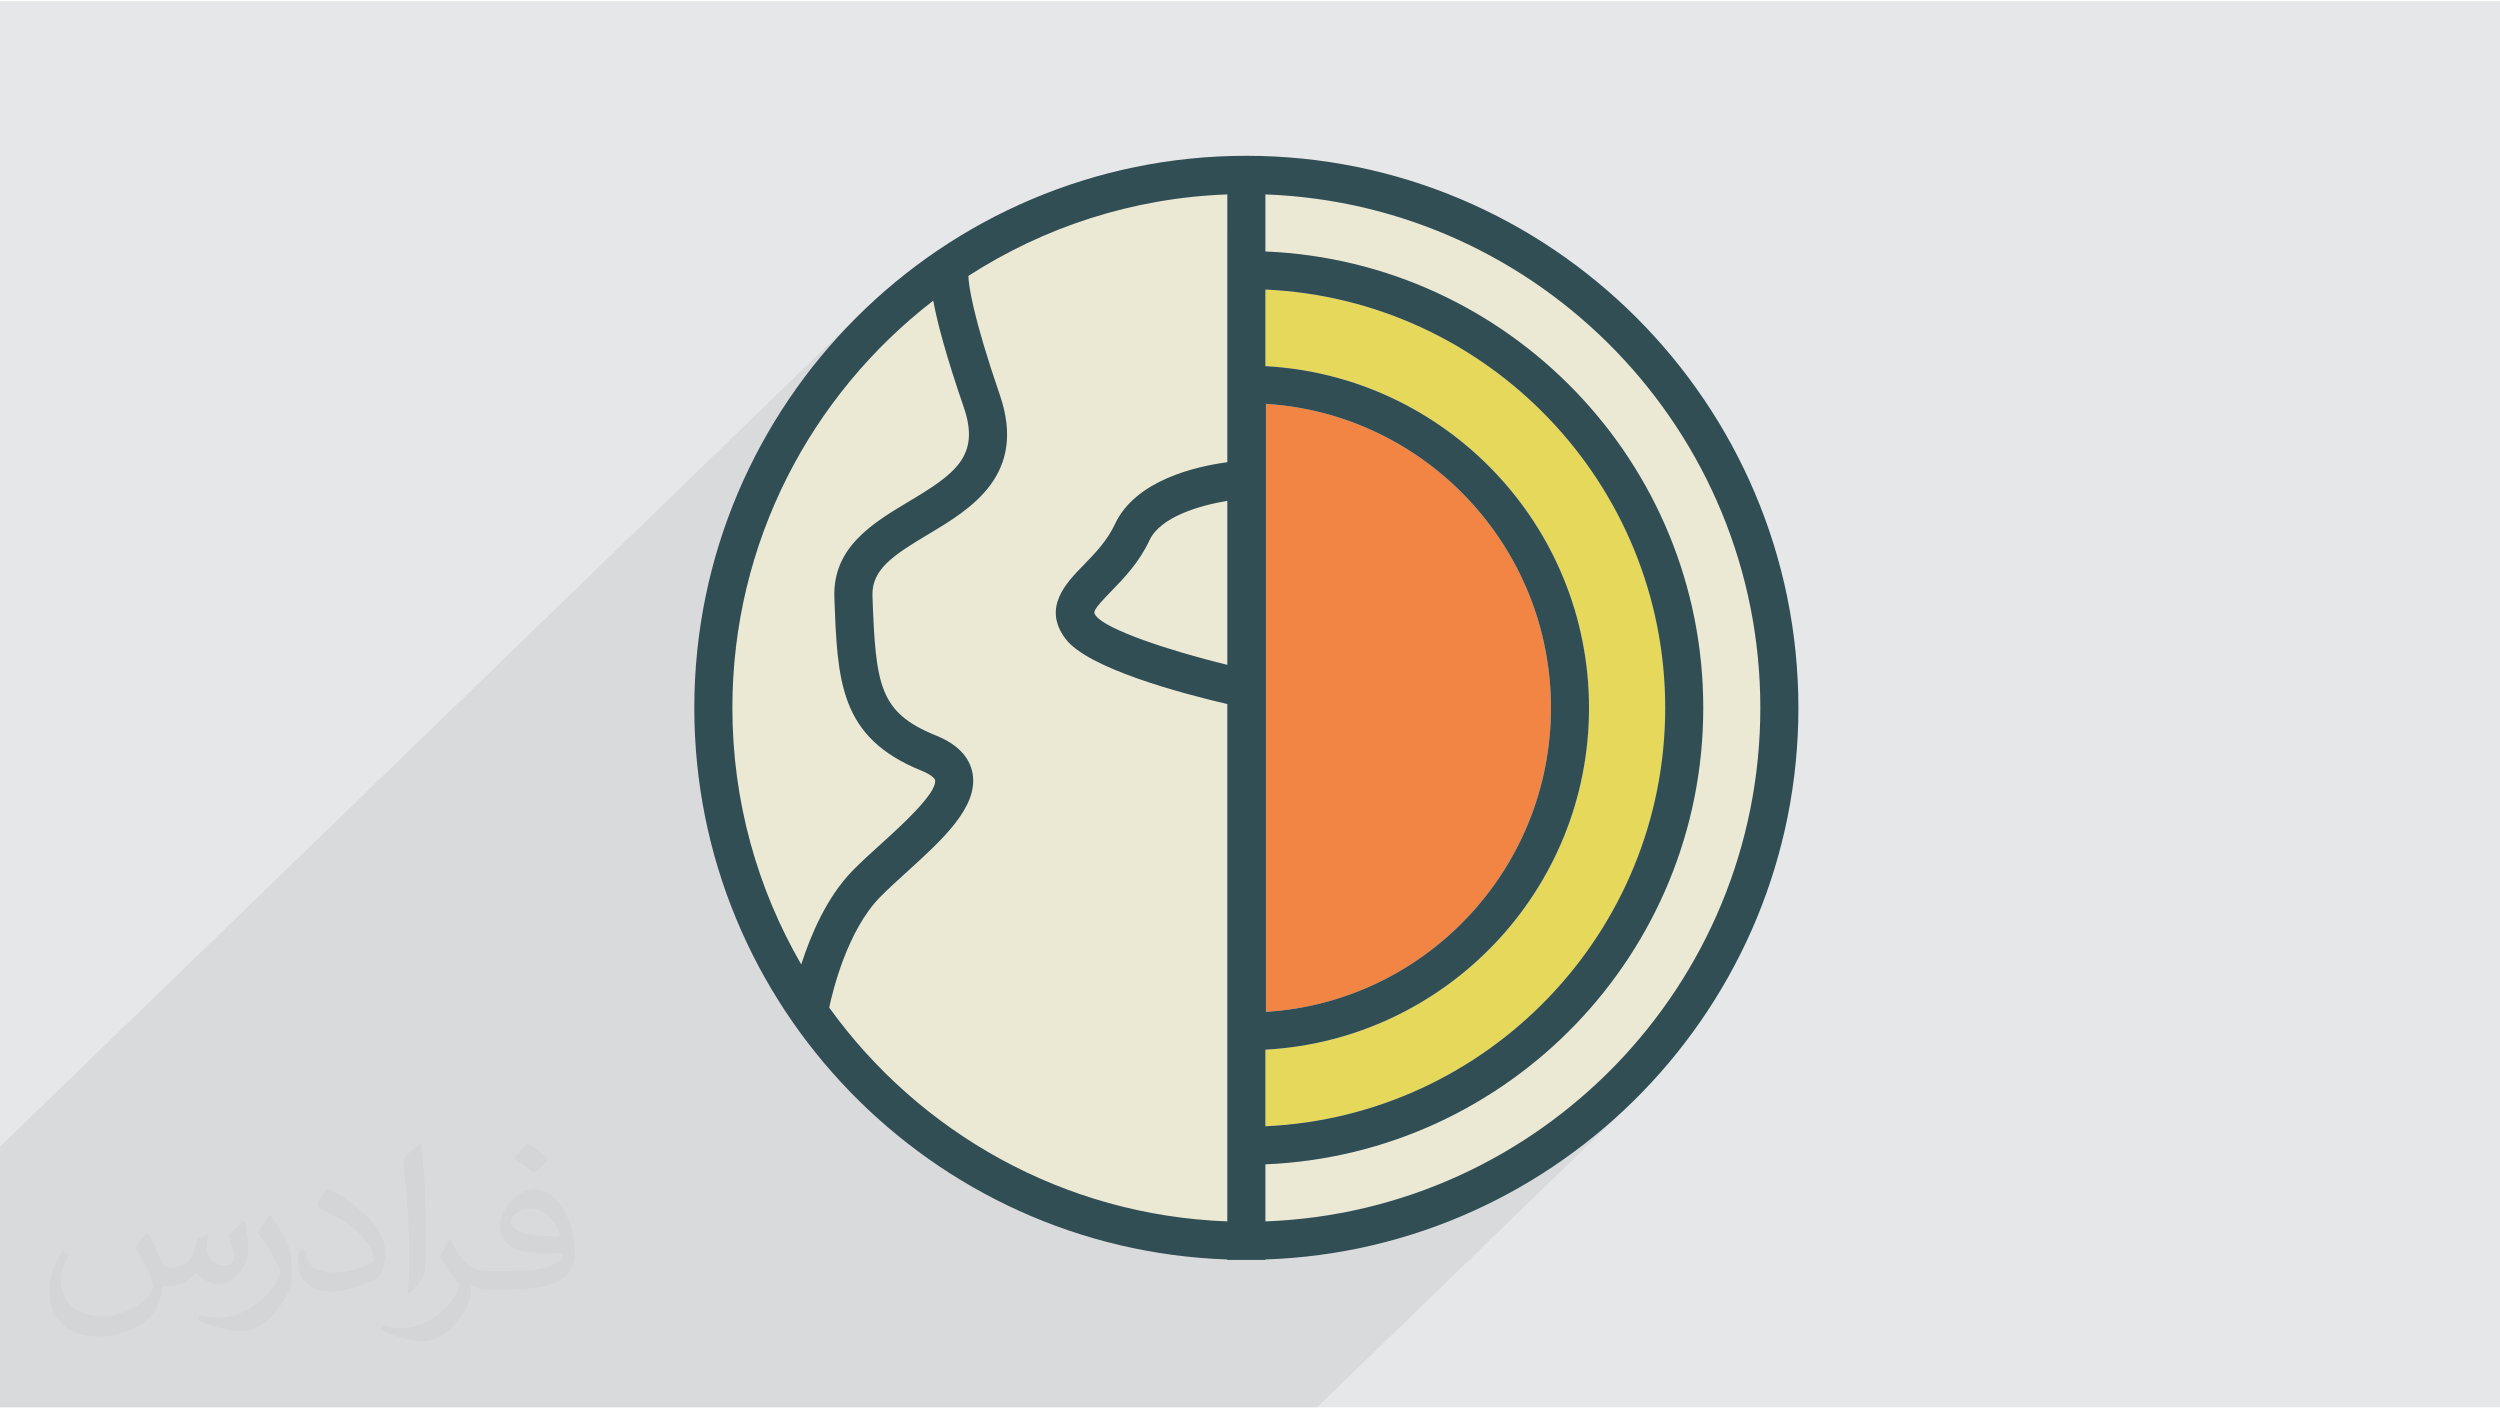
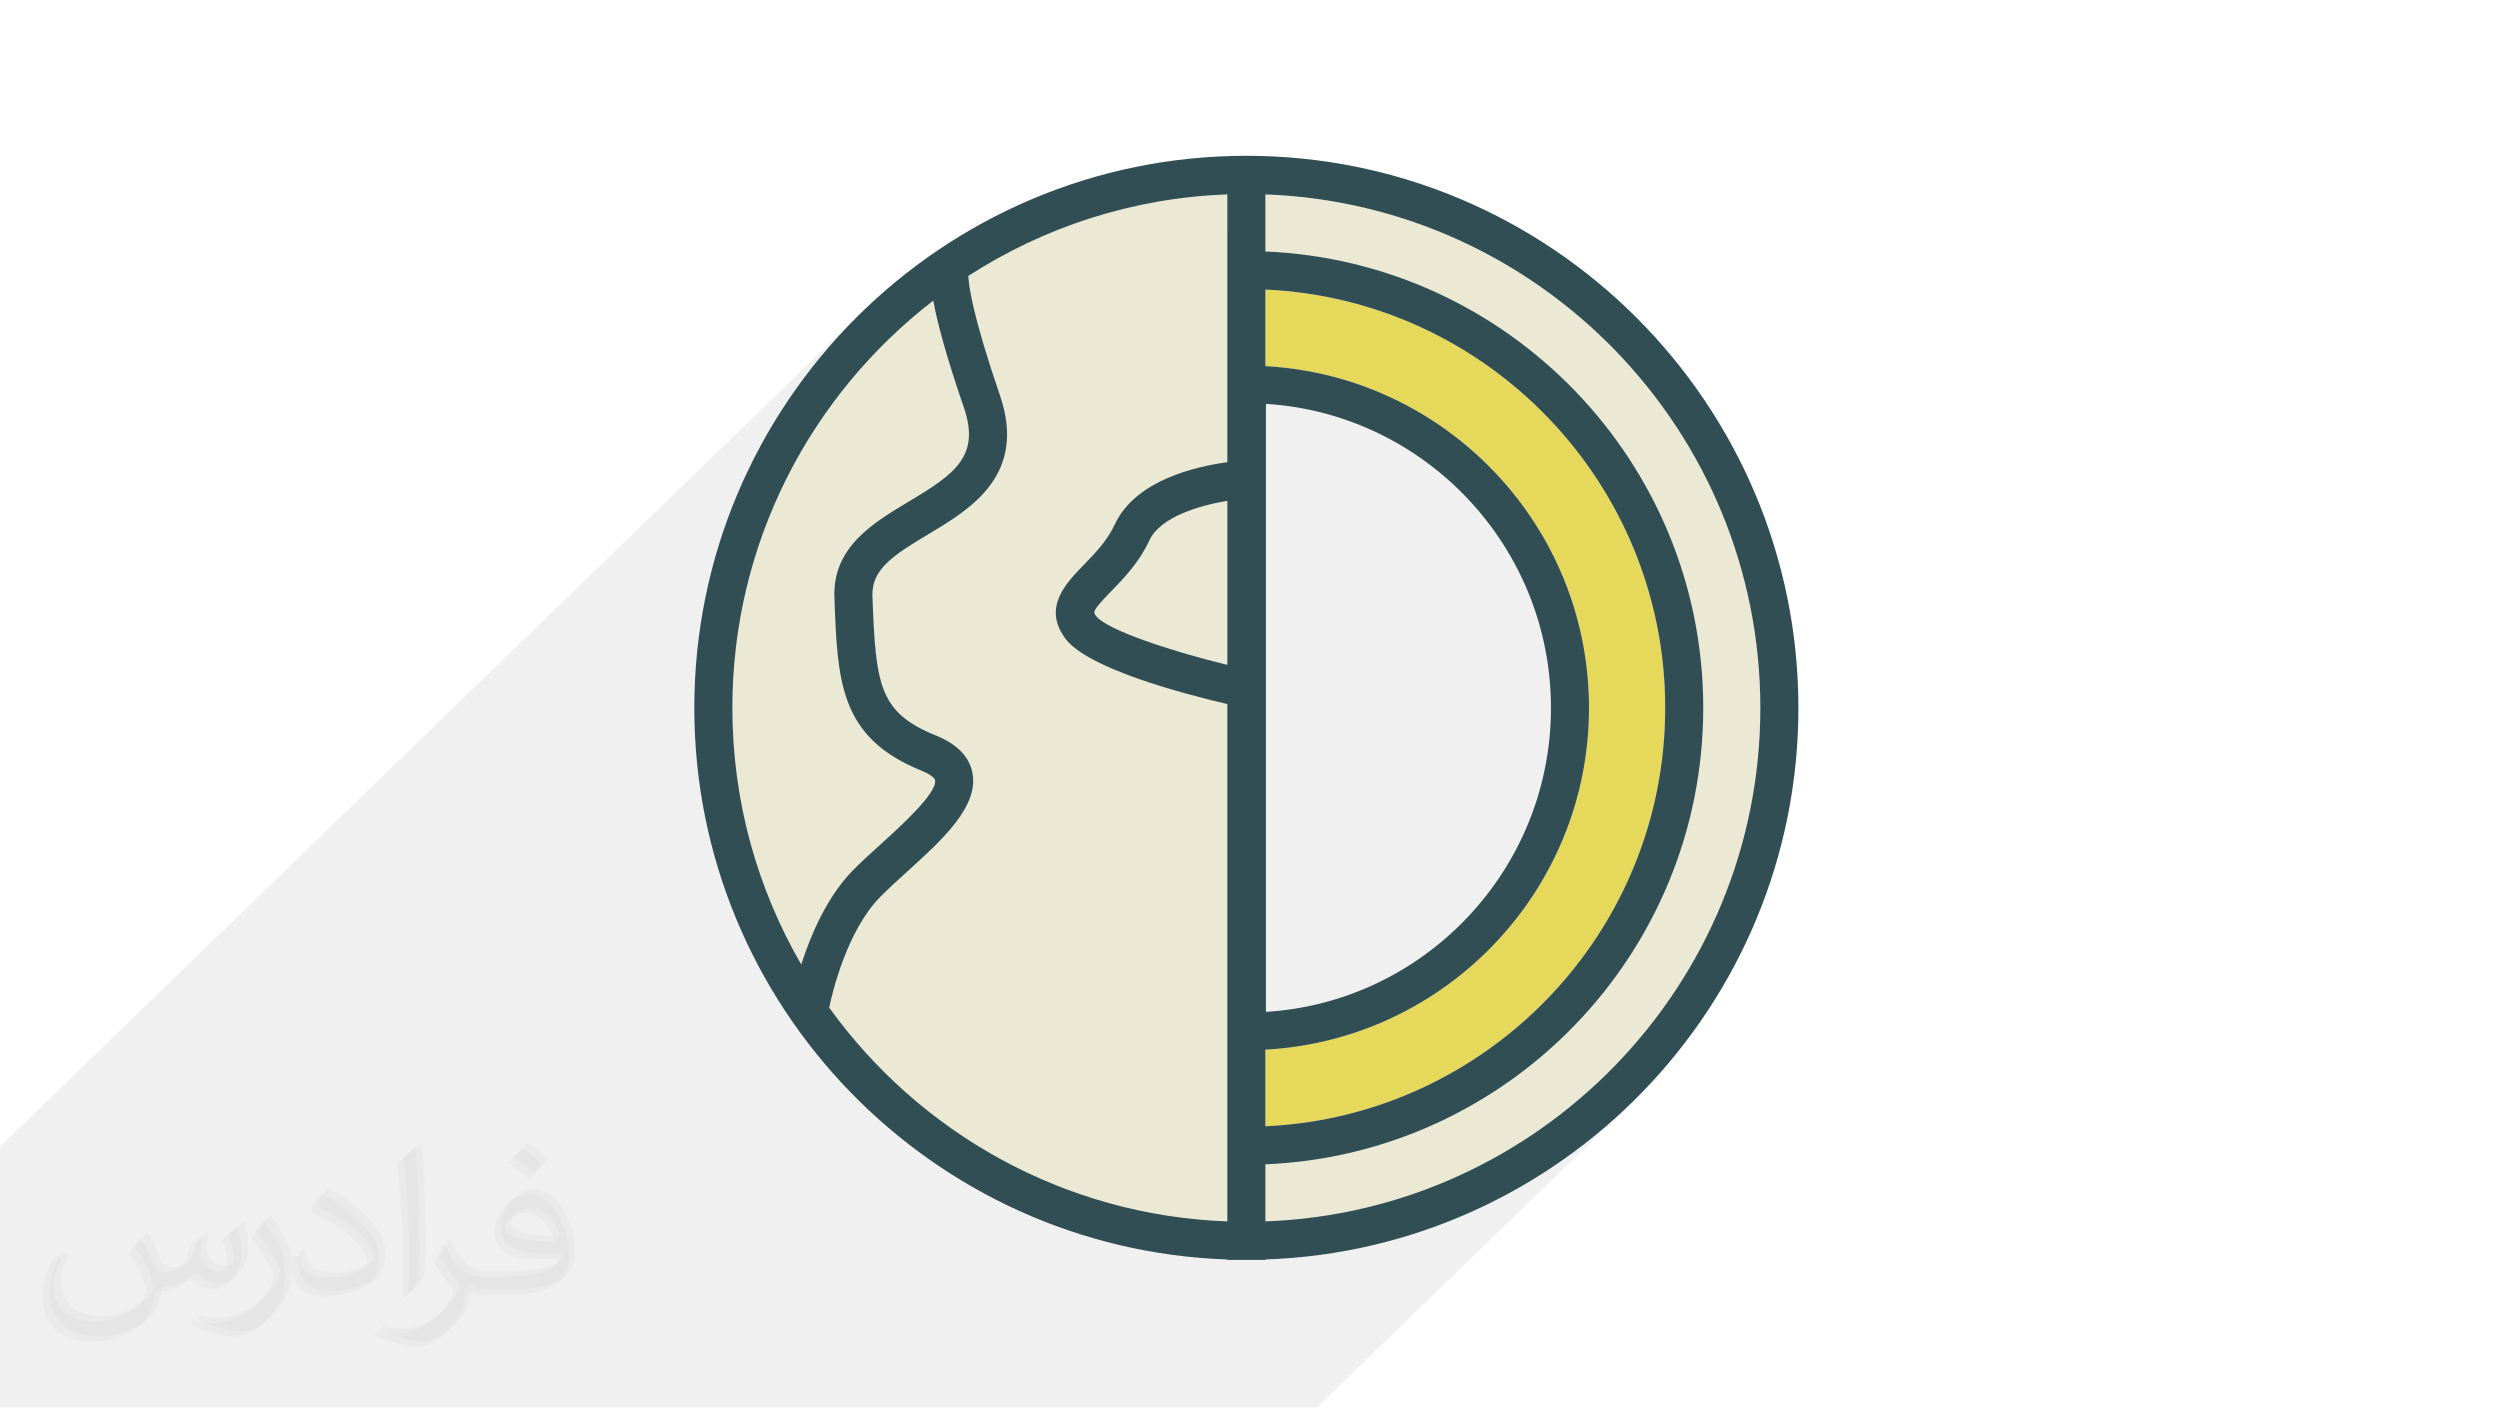
<svg xmlns="http://www.w3.org/2000/svg" xml:space="preserve" width="355px" height="200px" version="1.0" shape-rendering="geometricPrecision" text-rendering="geometricPrecision" image-rendering="optimizeQuality" fill-rule="evenodd" clip-rule="evenodd" viewBox="0 0 35604 20027">
  <g id="Layer_x0020_1">
    <g id="_2522746892752">
      <path fill="#373435" fill-opacity="0.031" d="M2004 17614c68,103 112,203 155,312 32,64 49,184 200,184 44,0 107,-14 163,-45 63,-34 111,-83 136,-160l61 -202 145 -72 10 10c-19,76 -24,149 -24,207 0,169 146,233 262,233 68,0 129,-33 129,-95 0,-81 -34,-217 -78,-339 68,-68 136,-136 214,-192l12 6c34,145 54,287 54,382 0,93 -42,197 -76,265 -70,132 -194,238 -345,238 -114,0 -240,-58 -328,-164l-5 0c-82,102 -209,194 -413,194l-63 0c-10,135 -39,230 -83,315 -121,237 -481,404 -819,404 -471,0 -707,-272 -707,-634 0,-223 73,-432 185,-578l92 37c-71,134 -117,262 -117,386 0,339 275,500 593,500 294,0 659,-188 725,-405 -25,-237 -115,-349 -251,-566 42,-72 95,-144 161,-221l12 0zm5430 -1277c100,62 197,137 292,221 -53,75 -119,143 -202,203 -94,-77 -189,-143 -286,-213 65,-74 131,-147 196,-211zm51 928c-160,0 -291,105 -291,184 0,167 321,219 705,217 -49,-197 -217,-401 -414,-401zm-359 897c209,0 391,-7 530,-42 155,-39 286,-117 286,-171 0,-15 0,-31 -4,-46 -88,9 -188,9 -275,9 -282,0 -498,-64 -584,-223 -21,-44 -36,-93 -36,-149 0,-153 66,-304 182,-407 98,-85 205,-139 314,-139 197,0 355,159 464,409 61,137 102,294 102,492 0,132 -36,244 -119,327 -153,148 -435,204 -868,204l-196 0 0 0 -51 0c-107,0 -185,-18 -246,-66l-10 0c3,25 5,50 5,72 0,97 -31,221 -97,320 -192,288 -401,412 -581,412 -182,0 -406,-71 -608,-161l37 -71c65,27 155,46 279,46 326,0 754,-314 807,-620 -12,-25 -34,-58 -65,-93 -95,-114 -156,-209 -212,-308 49,-95 93,-171 134,-240l17 -2c138,283 265,447 547,447l44 0 0 0 204 0zm-1411 299c25,-130 27,-277 27,-413l0 -203c0,-378 -48,-927 -87,-1285 68,-74 163,-161 238,-219l22 7c51,450 63,973 63,1454 0,126 -5,250 -17,341 -7,114 -73,201 -214,333l-32 -15zm-1451 -597c7,178 94,318 398,318 190,0 350,-49 528,-134 31,-14 48,-33 48,-50 0,-111 -85,-258 -228,-392 -139,-126 -323,-238 -496,-312 -58,-25 -78,-52 -78,-77 0,-51 68,-159 124,-235l20 -2c197,103 418,256 581,428 148,157 240,316 240,489 0,128 -39,250 -102,362 -216,109 -447,192 -676,192 -277,0 -466,-130 -466,-436 0,-33 0,-85 12,-151l95 0zm-502 -504l173 279c63,103 121,215 121,392l0 228c0,184 -116,380 -306,574 -148,132 -279,188 -401,188 -180,0 -386,-56 -625,-159l27 -70c75,20 163,37 270,37 343,-2 693,-252 853,-558 19,-35 27,-68 27,-91 0,-35 -20,-74 -34,-109 -88,-166 -185,-316 -292,-455 56,-89 112,-173 173,-258l14 2z" />
-       <path fill="#E6E7E8" d="M0 0l35604 0 0 20027 -35604 0 0 -20027z" />
      <path fill="#373435" fill-opacity="0.031" d="M2102 17540c68,103 111,202 155,311 31,64 48,183 199,183 43,0 106,-14 162,-45 63,-33 112,-82 136,-158l60 -202 146 -72 10 10c-20,76 -25,148 -25,206 0,169 146,233 262,233 68,0 128,-33 128,-95 0,-80 -34,-216 -77,-338 68,-68 136,-136 213,-192l12 7c34,144 54,286 54,381 0,92 -42,195 -75,263 -71,132 -194,237 -345,237 -114,0 -240,-57 -327,-162l-5 0c-82,101 -208,193 -412,193l-63 0c-9,134 -38,229 -82,313 -121,237 -480,404 -817,404 -470,0 -705,-272 -705,-632 0,-223 73,-431 184,-577l92 37c-70,134 -116,262 -116,385 0,338 274,499 591,499 293,0 657,-188 722,-404 -24,-237 -113,-348 -249,-564 41,-73 94,-145 160,-221l12 0zm5415 -1273c99,62 196,136 290,220 -53,75 -118,143 -201,202 -94,-76 -189,-142 -286,-212 66,-74 131,-146 197,-210zm50 925c-159,0 -290,105 -290,183 0,167 319,219 702,217 -48,-196 -215,-400 -412,-400zm-358 894c208,0 390,-6 528,-41 155,-39 286,-118 286,-171 0,-15 0,-31 -5,-46 -87,9 -186,9 -274,9 -281,0 -497,-64 -581,-223 -22,-43 -37,-93 -37,-148 0,-153 66,-303 182,-406 97,-84 204,-138 313,-138 196,0 354,159 463,408 60,136 102,292 102,490 0,132 -37,243 -119,326 -153,148 -434,204 -865,204l-197 0 0 0 -51 0c-106,0 -184,-19 -244,-66l-10 0c2,24 5,49 5,72 0,97 -32,220 -97,319 -192,286 -400,410 -580,410 -181,0 -404,-70 -605,-161l36 -70c65,27 155,46 279,46 324,0 751,-313 804,-618 -12,-25 -34,-58 -65,-93 -95,-113 -155,-208 -211,-307 49,-95 92,-171 133,-239l17 -2c138,282 264,445 545,445l44 0 0 0 204 0zm-1406 299c24,-130 26,-276 26,-412l0 -202c0,-377 -48,-925 -87,-1282 68,-74 162,-160 237,-218l22 6c51,449 63,971 63,1450 0,126 -5,250 -17,340 -7,114 -72,200 -213,332l-31 -14zm-1448 -596c7,178 95,318 398,318 189,0 349,-50 526,-134 31,-15 48,-33 48,-50 0,-111 -85,-257 -228,-391 -138,-126 -322,-237 -494,-311 -58,-25 -78,-52 -78,-76 0,-52 68,-159 124,-235l19 -2c196,103 417,255 579,426 148,157 240,315 240,488 0,128 -38,250 -101,361 -216,109 -446,191 -674,191 -276,0 -466,-129 -466,-434 0,-33 0,-85 13,-151l94 0zm-500 -502l172 278c63,103 121,214 121,391l0 227c0,183 -116,379 -305,572 -148,132 -279,188 -400,188 -179,0 -385,-56 -623,-159l27 -70c75,21 162,37 269,37 342,-2 691,-251 851,-556 19,-35 26,-68 26,-91 0,-34 -19,-74 -34,-109 -87,-164 -184,-315 -290,-453 55,-88 111,-173 172,-257l14 2z" />
      <path fill="#373435" fill-opacity="0.078" d="M0 19677l0 -16 0 -21 0 -160 0 0 0 -400 0 -1813 0 0 0 -131 0 -65 0 0 0 -756 12193 -11806 -261 273 -247 286 -233 297 -220 308 -205 319 -189 329 -174 339 -68 150 2073 -2007 0 0 150 -140 153 -137 158 -132 161 -128 12 60 10 50 478 -462 203 -127 207 -120 211 -113 216 -107 0 0 220 -99 223 -93 0 0 227 -85 230 -78 234 -70 0 0 237 -63 0 0 240 -54 0 0 242 -47 0 0 246 -39 0 0 248 -31 0 0 251 -22 0 0 253 -13 0 0 0 525 542 -525 364 22 360 40 354 57 348 74 342 90 335 107 328 121 321 137 312 151 304 166 295 179 286 192 276 206 266 217 256 230 244 241 233 253 221 263 209 274 196 283 183 293 169 301 155 311 141 318 125 326 111 333 94 340 79 347 61 352 45 358 27 363 9 368 -9 368 -27 363 -45 358 -61 352 -79 346 -94 341 -111 333 -125 326 -141 318 -155 310 -169 302 -183 293 -196 283 -209 274 -221 263 -233 252 -244 242 -1992 1928 207 -88 337 -162 327 -177 318 -193 308 -206 298 -220 286 -234 275 -247 -4375 4236 -779 0 -1168 0 -778 0 -179 0 -7 0 -535 0 -7 0 -18 0 -504 0 -38 0 0 0 -271 0 -1 0 -26 0 0 0 -477 0 -83 0 -188 0 -271 0 -668 0 0 0 -417 0 -130 0 -412 0 -4665 0 0 0 -576 0 0 0 -1505 0 0 0 -14 0 0 0 -14 0 0 0 -129 0 0 0 -624 0 -12 0 -12 0 -2 0 -102 0 -53 0 -126 0 -96 0 0 0 -47 0 -60 0 -146 0 -39 0 0 0 -6 0 0 0 -302 0 -226 0 0 0 -155 0 0 0 -101 0 -81 0 -1126 0 -1 0 -559 0 -453 0 0 0 -188 0 0 0 -168 0 0 0 -31 0 -39 0 -142 0 0 -29 0 -172 0 -149 0 0z" />
      <g>
-         <path fill="#F28544" d="M18029 5736l0 8659c2262,-140 4059,-2028 4059,-4329 0,-2301 -1797,-4189 -4059,-4330z" />
        <path fill="#EBE9D3" d="M16370 7679c-149,320 -371,547 -549,730 -267,275 -254,293 -213,346 144,193 1026,492 1871,698l0 -2337c-387,65 -953,227 -1109,563z" />
        <path fill="#EBE9D3" d="M12141 12385c119,-122 263,-252 411,-386 279,-253 797,-722 765,-904 -4,-23 -49,-76 -191,-134 -1170,-474 -1199,-1268 -1243,-2469 -26,-717 553,-1062 1063,-1367 657,-392 1017,-648 781,-1337 -254,-739 -378,-1212 -436,-1522 -1738,1340 -2861,3441 -2861,5800 0,1330 358,2578 981,3654 132,-412 361,-956 730,-1335z" />
        <path fill="#E5D85A" d="M23715 10066c0,-3198 -2530,-5816 -5694,-5958l0 1091c2564,138 4609,2265 4609,4867 0,2602 -2045,4728 -4609,4867l0 1090c3164,-142 5694,-2759 5694,-5957z" />
        <path fill="#EBE9D3" d="M18021 2753l0 813c3463,143 6236,3003 6236,6500 0,3497 -2773,6357 -6236,6500l0 813c3911,-143 7049,-3368 7049,-7313 0,-3946 -3138,-7170 -7049,-7313z" />
        <path fill="#EBE9D3" d="M17479 10011c-649,-151 -1986,-507 -2305,-929 -333,-444 9,-795 259,-1051 157,-162 335,-344 445,-581 293,-629 1159,-824 1601,-883l0 -3814c-1356,49 -2617,469 -3688,1161 4,129 57,556 449,1698 391,1139 -422,1624 -1016,1979 -504,300 -812,504 -799,881 46,1276 96,1659 904,1987 304,123 480,305 522,541 84,477 -434,946 -934,1400 -140,126 -275,249 -387,364 -464,475 -672,1336 -721,1570 1280,1778 3337,2960 5670,3045l0 -7368z" />
        <path fill="#314E55" d="M25612 10066c0,-4336 -3527,-7863 -7862,-7863 -4335,0 -7862,3527 -7862,7863 0,4244 3381,7712 7591,7855l0 7 542 0 0 -7c4210,-143 7591,-3611 7591,-7855zm-8133 -613c-845,-206 -1727,-505 -1871,-698 -41,-53 -54,-71 213,-346 178,-183 400,-410 549,-730 156,-336 722,-498 1109,-562l0 2336 0 0zm542 5480c2564,-139 4609,-2265 4609,-4867 0,-2602 -2045,-4729 -4609,-4867l0 -1091c3164,142 5694,2760 5694,5958 0,3198 -2530,5815 -5694,5958l0 -1091zm8 -538l0 -8659c2262,141 4059,2029 4059,4330 0,2301 -1797,4189 -4059,4329zm-4738 -10129c57,310 182,783 436,1522 236,689 -124,945 -781,1337 -510,305 -1089,650 -1063,1367 44,1201 72,1995 1243,2469 142,58 187,111 191,134 32,182 -486,651 -765,904 -148,134 -292,264 -411,386 -369,379 -598,923 -730,1335 -623,-1076 -981,-2324 -981,-3654 0,-2359 1123,-4460 2861,-5800zm-1482 10068c49,-234 257,-1094 721,-1570 112,-115 247,-237 387,-364 500,-454 1018,-923 934,-1400 -42,-236 -218,-418 -522,-541 -808,-328 -858,-711 -904,-1987 -14,-377 295,-581 799,-881 594,-355 1407,-840 1016,-1979 -392,-1142 -445,-1569 -449,-1698 1071,-692 2333,-1112 3688,-1161l0 3814c-442,59 -1308,254 -1601,883 -110,237 -288,419 -445,581 -250,256 -592,607 -258,1051 318,422 1655,778 2304,929l0 7368c-2333,-85 -4390,-1267 -5670,-3045zm6212 3045l0 -813c3463,-143 6236,-3003 6236,-6500 0,-3497 -2773,-6357 -6236,-6500l0 -813c3911,143 7049,3367 7049,7313 0,3945 -3138,7170 -7049,7313z" />
      </g>
    </g>
  </g>
</svg>